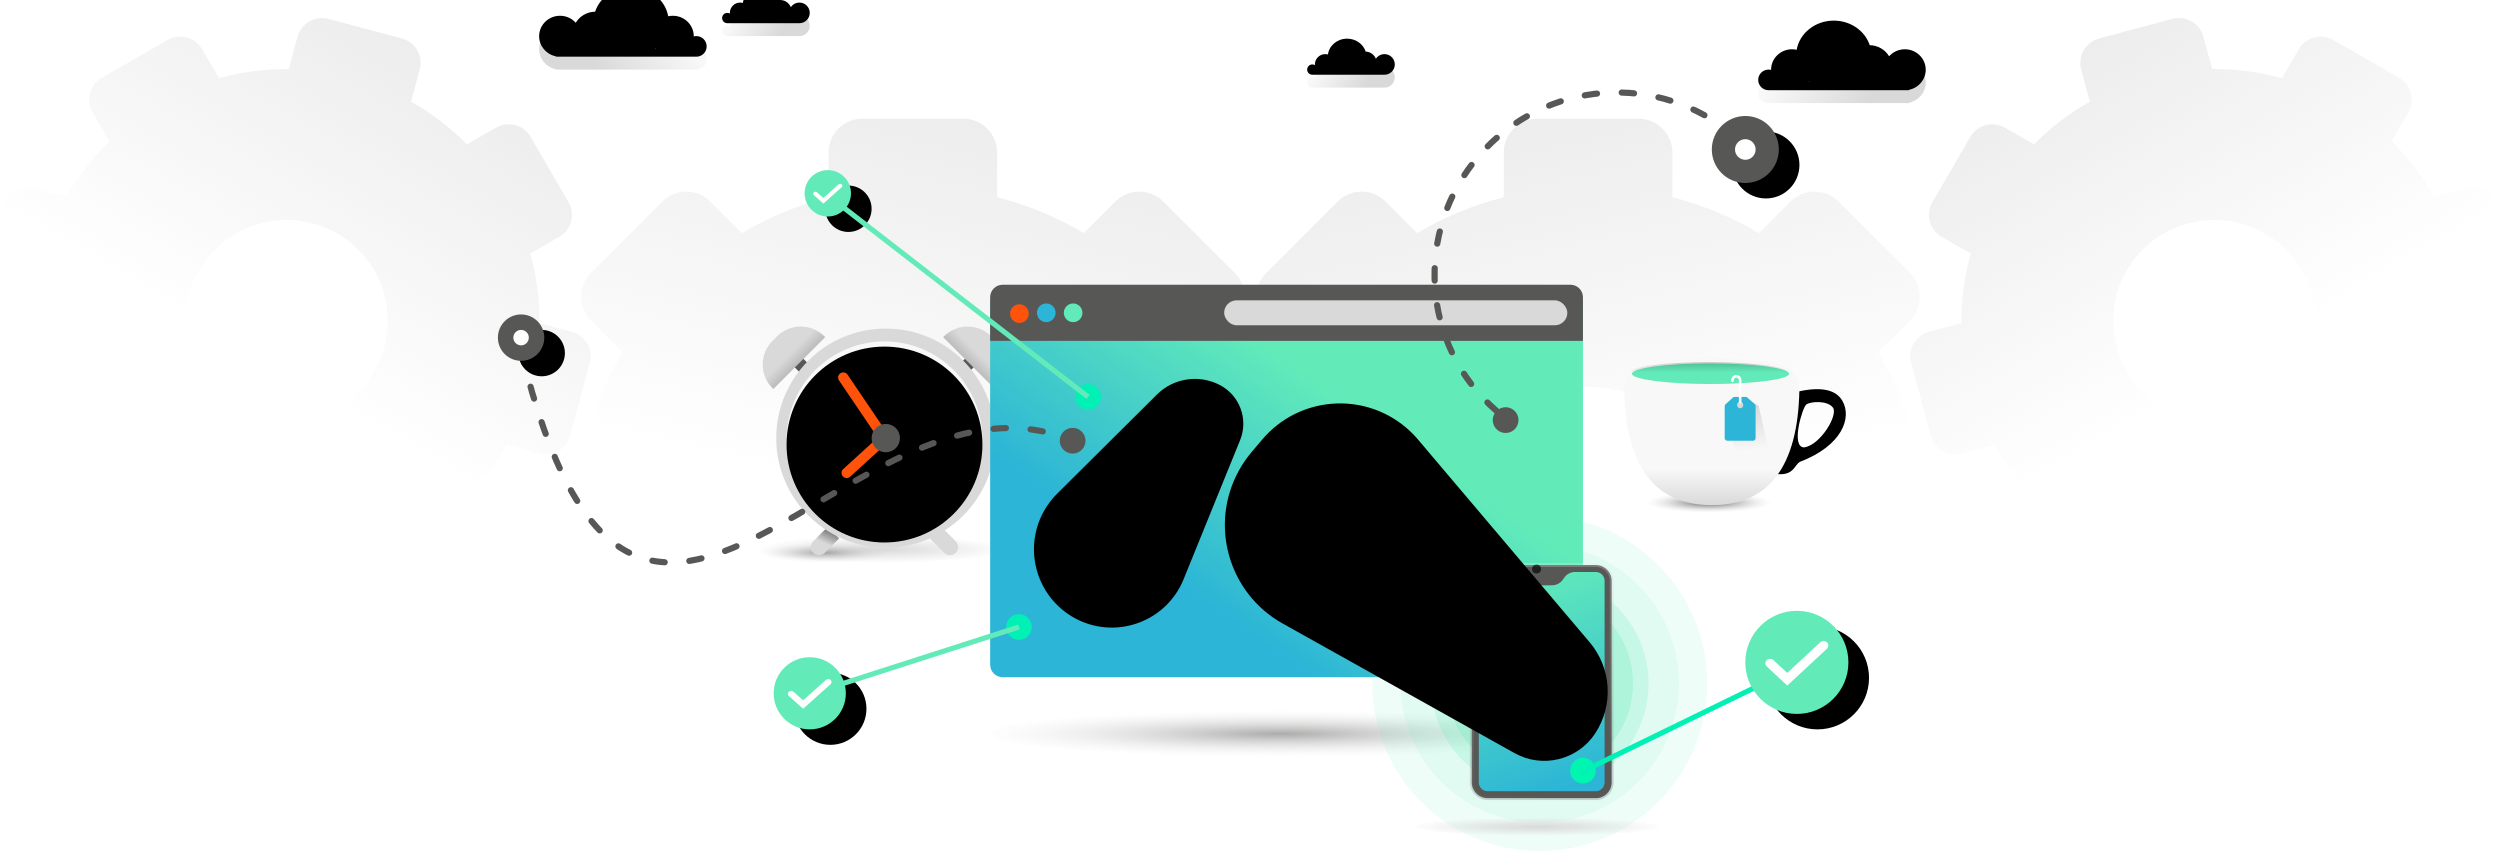
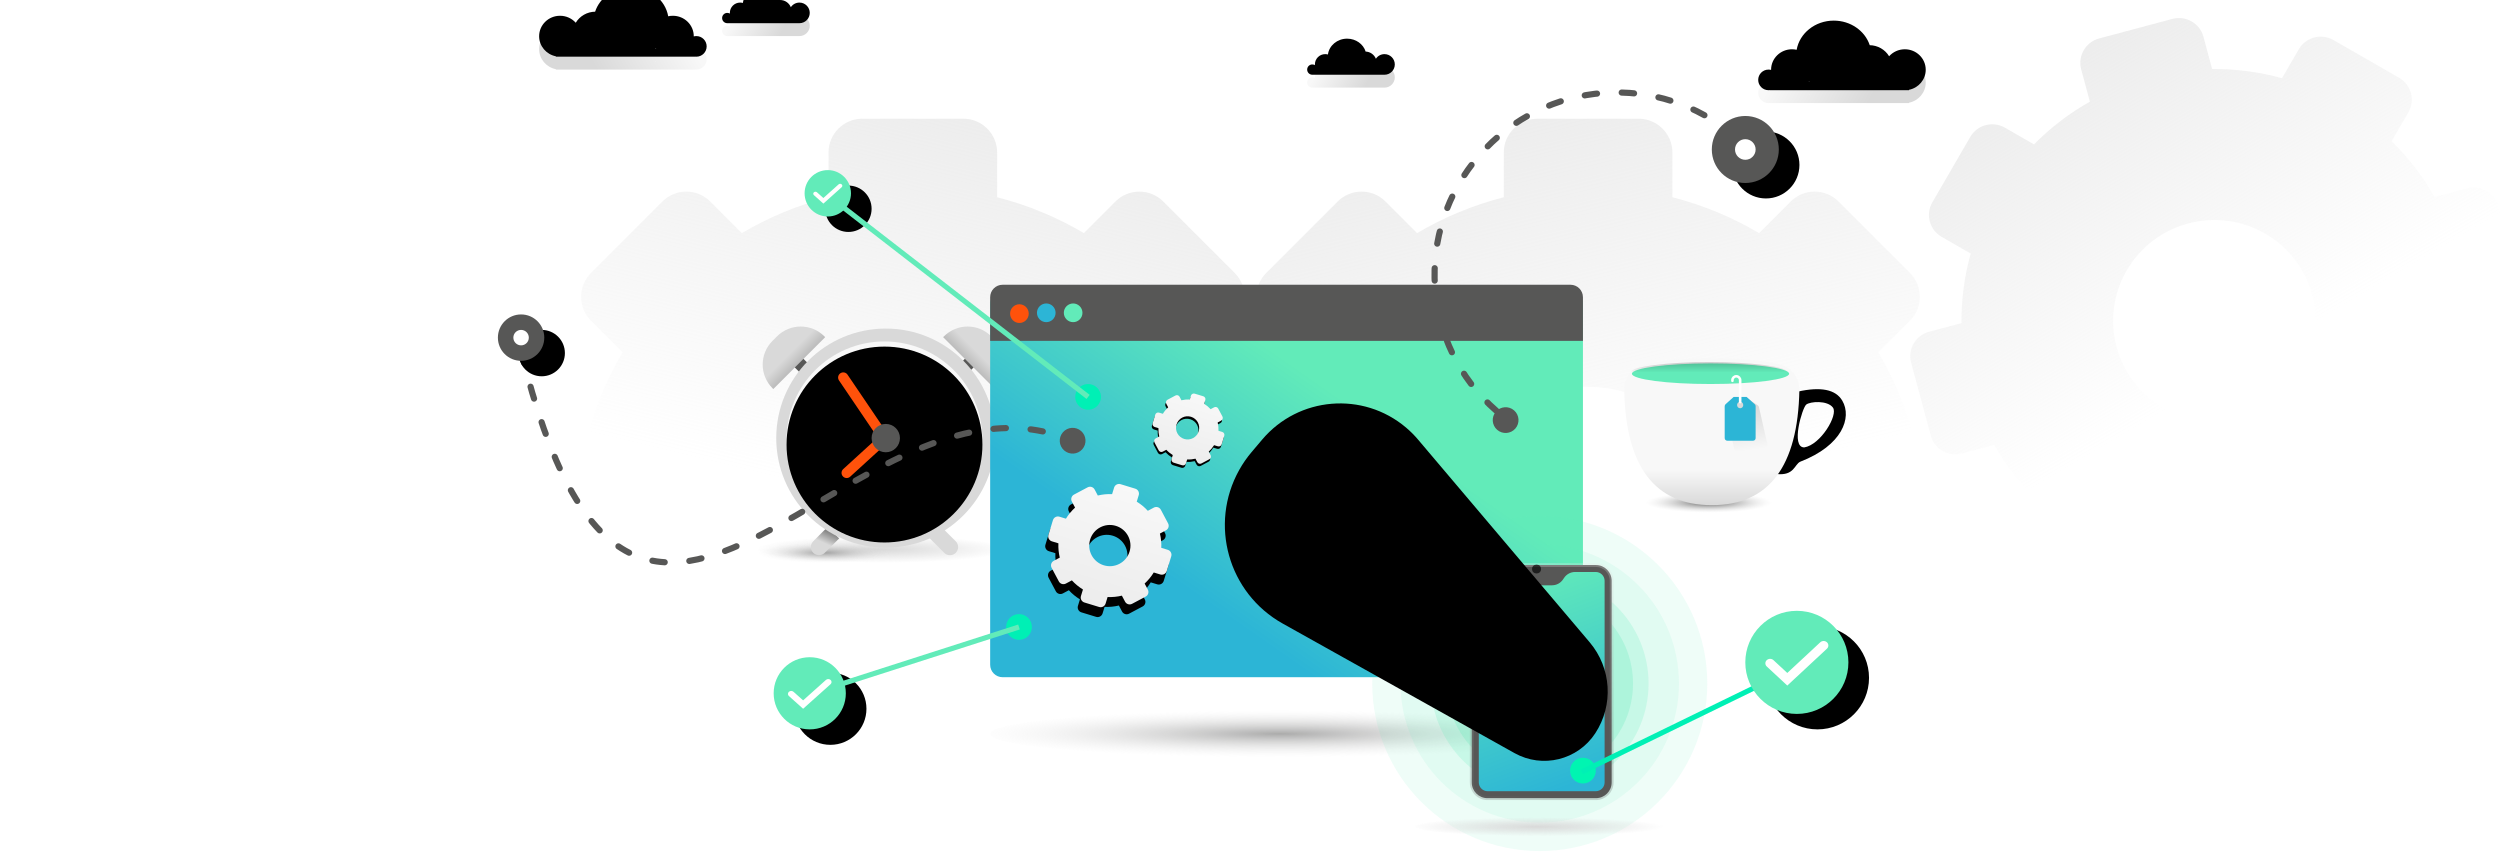
<svg xmlns="http://www.w3.org/2000/svg" xmlns:xlink="http://www.w3.org/1999/xlink" width="970px" height="331px" viewBox="0 0 970 331" version="1.1">
  <title>Group</title>
  <desc>Created with Sketch.</desc>
  <defs>
    <linearGradient x1="23.387%" y1="5.666%" x2="53.941%" y2="57.638%" id="linearGradient-1">
      <stop stop-color="#D9D9D9" offset="0%" />
      <stop stop-color="#D9D9D9" stop-opacity="0" offset="100%" />
    </linearGradient>
    <linearGradient x1="31.496%" y1="0%" x2="43.548%" y2="50%" id="linearGradient-2">
      <stop stop-color="#D9D9D9" offset="0%" />
      <stop stop-color="#D9D9D9" stop-opacity="0" offset="100%" />
    </linearGradient>
    <linearGradient x1="85.765%" y1="42.708%" x2="24.277%" y2="56.966%" id="linearGradient-3">
      <stop stop-color="#F8F8F8" offset="0%" />
      <stop stop-color="#D9D9D9" offset="100%" />
    </linearGradient>
    <path d="M695.486,40 L695.486,39.841 C691.786,39.105 689,35.901 689,32.059 C689,27.673 692.63,24.118 697.108,24.118 C699.54,24.118 701.722,25.166 703.208,26.827 C704.76,24.255 707.62,22.529 710.892,22.529 L710.722,22.532 C712.554,17.013 718.108,13 724.676,13 C731.933,13 737.953,17.899 739.081,24.317 C739.663,24.186 740.269,24.118 740.892,24.118 C745.37,24.118 749,27.673 749,32.059 C749,32.082 749,32.104 749,32.127 C749.319,32.044 749.654,32 750,32 C752.209,32 754,33.791 754,36 C754,38.209 752.209,40 750,40 C749.826,40 749.654,39.989 749.486,39.967 L749.486,40 L695.486,40 Z M734.283,36.661 L734.105,36.805 C734.096,36.811 734.088,36.818 734.08,36.824 L734.405,36.824 C734.364,36.77 734.323,36.716 734.283,36.661 Z" id="path-4" />
    <filter x="-8.5%" y="-20.4%" width="116.9%" height="140.7%" filterUnits="objectBoundingBox" id="filter-5">
      <feGaussianBlur stdDeviation="3" in="SourceAlpha" result="shadowBlurInner1" />
      <feOffset dx="0" dy="-5" in="shadowBlurInner1" result="shadowOffsetInner1" />
      <feComposite in="shadowOffsetInner1" in2="SourceAlpha" operator="arithmetic" k2="-1" k3="1" result="shadowInnerInner1" />
      <feColorMatrix values="0 0 0 0 0   0 0 0 0 0   0 0 0 0 0  0 0 0 0.1 0" type="matrix" in="shadowInnerInner1" />
    </filter>
    <path d="M222.486,27 L222.486,26.841 C218.786,26.105 216,22.901 216,19.059 C216,14.673 219.63,11.118 224.108,11.118 C226.54,11.118 228.722,12.166 230.208,13.827 C231.76,11.255 234.62,9.529 237.892,9.529 L237.722,9.532 C239.554,4.013 245.108,0 251.676,0 C258.933,0 264.953,4.899 266.081,11.317 C266.663,11.186 267.269,11.118 267.892,11.118 C272.37,11.118 276,14.673 276,19.059 C276,19.082 276,19.104 276,19.127 C276.319,19.044 276.654,19 277,19 C279.209,19 281,20.791 281,23 C281,25.209 279.209,27 277,27 C276.826,27 276.654,26.989 276.486,26.967 L276.486,27 L222.486,27 Z M261.283,23.661 L261.105,23.805 C261.096,23.811 261.088,23.818 261.08,23.824 L261.405,23.824 C261.364,23.77 261.323,23.716 261.283,23.661 Z" id="path-6" />
    <filter x="-8.5%" y="-20.4%" width="116.9%" height="140.7%" filterUnits="objectBoundingBox" id="filter-7">
      <feGaussianBlur stdDeviation="3" in="SourceAlpha" result="shadowBlurInner1" />
      <feOffset dx="0" dy="-5" in="shadowBlurInner1" result="shadowOffsetInner1" />
      <feComposite in="shadowOffsetInner1" in2="SourceAlpha" operator="arithmetic" k2="-1" k3="1" result="shadowInnerInner1" />
      <feColorMatrix values="0 0 0 0 0   0 0 0 0 0   0 0 0 0 0  0 0 0 0.1 0" type="matrix" in="shadowInnerInner1" />
    </filter>
    <linearGradient x1="85.765%" y1="42.834%" x2="24.277%" y2="56.845%" id="linearGradient-8">
      <stop stop-color="#F8F8F8" offset="0%" />
      <stop stop-color="#D9D9D9" offset="100%" />
    </linearGradient>
    <path d="M291,14 C288.791,14 287,12.209 287,10 C287,7.791 288.791,6 291,6 C292.394,6 293.621,6.713 294.337,7.794 C295.008,6.154 296.619,5 298.5,5 L298.309,5.004 C299.23,2.111 302.101,0 305.5,0 C309.331,0 312.491,2.681 312.944,6.142 C313.28,6.049 313.634,6 314,6 C316.209,6 318,7.791 318,10 C318,10.092 317.997,10.184 317.991,10.275 C318.286,10.1 318.631,10 319,10 C320.105,10 321,10.895 321,12 C321,13.105 320.105,14 319,14 L319,14 Z" id="path-9" />
    <filter x="-16.2%" y="-39.3%" width="132.4%" height="178.6%" filterUnits="objectBoundingBox" id="filter-10">
      <feGaussianBlur stdDeviation="3" in="SourceAlpha" result="shadowBlurInner1" />
      <feOffset dx="0" dy="-5" in="shadowBlurInner1" result="shadowOffsetInner1" />
      <feComposite in="shadowOffsetInner1" in2="SourceAlpha" operator="arithmetic" k2="-1" k3="1" result="shadowInnerInner1" />
      <feColorMatrix values="0 0 0 0 0   0 0 0 0 0   0 0 0 0 0  0 0 0 0.1 0" type="matrix" in="shadowInnerInner1" />
    </filter>
    <path d="M518,34 C515.791,34 514,32.209 514,30 C514,27.791 515.791,26 518,26 C519.394,26 520.621,26.713 521.337,27.794 C522.008,26.154 523.619,25 525.5,25 L525.309,25.004 C526.23,22.111 529.101,20 532.5,20 C536.331,20 539.491,22.681 539.944,26.142 C540.28,26.049 540.634,26 541,26 C543.209,26 545,27.791 545,30 C545,30.092 544.997,30.184 544.991,30.275 C545.286,30.1 545.631,30 546,30 C547.105,30 548,30.895 548,32 C548,33.105 547.105,34 546,34 L546,34 Z" id="path-11" />
    <filter x="-16.2%" y="-39.3%" width="132.4%" height="178.6%" filterUnits="objectBoundingBox" id="filter-12">
      <feGaussianBlur stdDeviation="3" in="SourceAlpha" result="shadowBlurInner1" />
      <feOffset dx="0" dy="-5" in="shadowBlurInner1" result="shadowOffsetInner1" />
      <feComposite in="shadowOffsetInner1" in2="SourceAlpha" operator="arithmetic" k2="-1" k3="1" result="shadowInnerInner1" />
      <feColorMatrix values="0 0 0 0 0   0 0 0 0 0   0 0 0 0 0  0 0 0 0.1 0" type="matrix" in="shadowInnerInner1" />
    </filter>
    <linearGradient x1="50%" y1="234.799%" x2="50%" y2="60.987%" id="linearGradient-13">
      <stop stop-color="#575756" offset="0%" />
      <stop stop-color="#D9D9D9" offset="100%" />
    </linearGradient>
    <radialGradient cx="48.916%" cy="51.516%" fx="48.916%" fy="51.516%" r="47.658%" gradientTransform="translate(0.489,0.515),scale(0.112,1),rotate(90),scale(1,9.341),translate(-0.489,-0.515)" id="radialGradient-14">
      <stop stop-color="#D9D9D9" offset="0%" />
      <stop stop-color="#D9D9D9" stop-opacity="0" offset="100%" />
    </radialGradient>
    <radialGradient cx="48.916%" cy="50%" fx="48.916%" fy="50%" r="49.174%" gradientTransform="translate(0.489,0.5),scale(0.148,1),rotate(90),scale(1,6.549),translate(-0.489,-0.5)" id="radialGradient-15">
      <stop stop-color="#575756" offset="0%" />
      <stop stop-color="#D9D9D9" stop-opacity="0" offset="100%" />
    </radialGradient>
    <linearGradient x1="35.346%" y1="-17.685%" x2="50%" y2="50%" id="linearGradient-16">
      <stop stop-color="#575756" offset="0%" />
      <stop stop-color="#D9D9D9" offset="100%" />
    </linearGradient>
    <circle id="path-17" cx="350" cy="170.482" r="38" />
    <filter x="-3.3%" y="-3.3%" width="106.6%" height="106.6%" filterUnits="objectBoundingBox" id="filter-18">
      <feGaussianBlur stdDeviation="1.5" in="SourceAlpha" result="shadowBlurInner1" />
      <feOffset dx="0" dy="2" in="shadowBlurInner1" result="shadowOffsetInner1" />
      <feComposite in="shadowOffsetInner1" in2="SourceAlpha" operator="arithmetic" k2="-1" k3="1" result="shadowInnerInner1" />
      <feColorMatrix values="0 0 0 0 0   0 0 0 0 0   0 0 0 0 0  0 0 0 0.25 0" type="matrix" in="shadowInnerInner1" />
    </filter>
    <radialGradient cx="48.916%" cy="50%" fx="48.916%" fy="50%" r="49.174%" gradientTransform="translate(0.489,0.5),scale(0.08,1),rotate(90),scale(1,13.367),translate(-0.489,-0.5)" id="radialGradient-19">
      <stop stop-color="#575756" offset="0%" />
      <stop stop-color="#D9D9D9" stop-opacity="0" offset="100%" />
    </radialGradient>
    <linearGradient x1="65.896%" y1="35.541%" x2="27.652%" y2="71.769%" id="linearGradient-20">
      <stop stop-color="#62EBB9" offset="0%" />
      <stop stop-color="#2CB5D6" offset="100%" />
    </linearGradient>
    <linearGradient x1="50%" y1="100%" x2="50%" y2="3.061617e-15%" id="linearGradient-21">
      <stop stop-color="#ECECEC" offset="0%" />
      <stop stop-color="#F8F8F8" offset="100%" />
    </linearGradient>
    <path d="M469.692,152.636 C470.334,152.636 470.859,153.161 470.859,153.802 L470.859,153.802 L470.859,155.352 C471.926,155.627 472.933,156.047 473.859,156.594 L473.859,156.594 L474.954,155.499 C475.408,155.045 476.151,155.045 476.605,155.499 L476.605,155.499 L479.079,157.973 C479.533,158.427 479.533,159.17 479.079,159.624 L479.079,159.624 L477.984,160.718 C478.531,161.645 478.951,162.652 479.226,163.719 L479.226,163.719 L480.775,163.719 C481.417,163.719 481.942,164.244 481.942,164.886 L481.942,164.886 L481.942,168.386 C481.942,169.027 481.417,169.552 480.775,169.552 L480.775,169.552 L479.226,169.552 C478.951,170.62 478.531,171.627 477.984,172.553 L477.984,172.553 L479.079,173.647 C479.533,174.101 479.533,174.844 479.079,175.298 L479.079,175.298 L476.605,177.773 C476.151,178.227 475.408,178.227 474.954,177.773 L474.954,177.773 L473.859,176.677 C472.933,177.224 471.926,177.644 470.859,177.92 L470.859,177.92 L470.859,179.469 C470.859,180.111 470.334,180.636 469.692,180.636 L469.692,180.636 L466.192,180.636 C465.55,180.636 465.025,180.111 465.025,179.469 L465.025,179.469 L465.025,177.92 C463.958,177.644 462.951,177.224 462.025,176.677 L462.025,176.677 L460.93,177.773 C460.477,178.227 459.733,178.227 459.28,177.773 L459.28,177.773 L456.805,175.298 C456.351,174.844 456.351,174.101 456.805,173.647 L456.805,173.647 L457.901,172.553 C457.353,171.627 456.933,170.62 456.658,169.552 L456.658,169.552 L455.109,169.552 C454.467,169.552 453.942,169.027 453.942,168.386 L453.942,168.386 L453.942,164.886 C453.942,164.244 454.467,163.719 455.109,163.719 L455.109,163.719 L456.658,163.719 C456.933,162.652 457.353,161.645 457.901,160.718 L457.901,160.718 L456.805,159.624 C456.351,159.17 456.351,158.427 456.805,157.973 L456.805,157.973 L459.28,155.499 C459.733,155.045 460.477,155.045 460.93,155.499 L460.93,155.499 L462.025,156.594 C462.951,156.047 463.958,155.627 465.025,155.352 L465.025,155.352 L465.025,153.802 C465.025,153.161 465.55,152.636 466.192,152.636 L466.192,152.636 Z M467.442,161.636 C464.957,161.636 462.942,163.65 462.942,166.136 C462.942,168.621 464.957,170.636 467.442,170.636 C469.927,170.636 471.942,168.621 471.942,166.136 C471.942,163.65 469.927,161.636 467.442,161.636 Z" id="path-22" />
    <filter x="-7.1%" y="-7.1%" width="114.3%" height="114.3%" filterUnits="objectBoundingBox" id="filter-23">
      <feMorphology radius="2" operator="erode" in="SourceAlpha" result="shadowSpreadOuter1" />
      <feOffset dx="0" dy="1" in="shadowSpreadOuter1" result="shadowOffsetOuter1" />
      <feGaussianBlur stdDeviation="3.5" in="shadowOffsetOuter1" result="shadowBlurOuter1" />
      <feColorMatrix values="0 0 0 0 0   0 0 0 0 0   0 0 0 0 0  0 0 0 0.5 0" type="matrix" in="shadowBlurOuter1" />
    </filter>
    <path d="M440.438,187.686 C441.538,187.686 442.438,188.586 442.438,189.686 L442.438,189.686 L442.438,192.342 C444.268,192.814 445.994,193.534 447.582,194.472 L447.582,194.472 L449.458,192.594 C450.236,191.816 451.51,191.816 452.288,192.594 L452.288,192.594 L456.53,196.836 C457.308,197.614 457.308,198.888 456.53,199.666 L456.53,199.666 L454.652,201.542 C455.59,203.13 456.31,204.856 456.782,206.686 L456.782,206.686 L459.438,206.686 C460.538,206.686 461.438,207.586 461.438,208.686 L461.438,208.686 L461.438,214.686 C461.438,215.786 460.538,216.686 459.438,216.686 L459.438,216.686 L456.782,216.686 C456.31,218.516 455.59,220.242 454.652,221.83 L454.652,221.83 L456.53,223.706 C457.308,224.484 457.308,225.758 456.53,226.536 L456.53,226.536 L452.288,230.778 C451.51,231.556 450.236,231.556 449.458,230.778 L449.458,230.778 L447.582,228.9 C445.994,229.838 444.268,230.558 442.438,231.03 L442.438,231.03 L442.438,233.686 C442.438,234.786 441.538,235.686 440.438,235.686 L440.438,235.686 L434.438,235.686 C433.338,235.686 432.438,234.786 432.438,233.686 L432.438,233.686 L432.438,231.03 C430.608,230.558 428.882,229.838 427.294,228.9 L427.294,228.9 L425.418,230.778 C424.64,231.556 423.366,231.556 422.588,230.778 L422.588,230.778 L418.346,226.536 C417.568,225.758 417.568,224.484 418.346,223.706 L418.346,223.706 L420.224,221.83 C419.286,220.242 418.566,218.516 418.094,216.686 L418.094,216.686 L415.438,216.686 C414.338,216.686 413.438,215.786 413.438,214.686 L413.438,214.686 L413.438,208.686 C413.438,207.586 414.338,206.686 415.438,206.686 L415.438,206.686 L418.094,206.686 C418.566,204.856 419.286,203.13 420.224,201.542 L420.224,201.542 L418.346,199.666 C417.568,198.888 417.568,197.614 418.346,196.836 L418.346,196.836 L422.588,192.594 C423.366,191.816 424.64,191.816 425.418,192.594 L425.418,192.594 L427.294,194.472 C428.882,193.534 430.608,192.814 432.438,192.342 L432.438,192.342 L432.438,189.686 C432.438,188.586 433.338,187.686 434.438,187.686 L434.438,187.686 Z M437.438,203.686 C433.02,203.686 429.438,207.267 429.438,211.686 C429.438,216.104 433.02,219.686 437.438,219.686 C441.856,219.686 445.438,216.104 445.438,211.686 C445.438,207.267 441.856,203.686 437.438,203.686 Z" id="path-24" />
    <filter x="-13.5%" y="-7.3%" width="127.1%" height="129.2%" filterUnits="objectBoundingBox" id="filter-25">
      <feMorphology radius="2" operator="erode" in="SourceAlpha" result="shadowSpreadOuter1" />
      <feOffset dx="0" dy="4" in="shadowSpreadOuter1" result="shadowOffsetOuter1" />
      <feGaussianBlur stdDeviation="3.5" in="shadowOffsetOuter1" result="shadowBlurOuter1" />
      <feColorMatrix values="0 0 0 0 0   0 0 0 0 0   0 0 0 0 0  0 0 0 0.5 0" type="matrix" in="shadowBlurOuter1" />
    </filter>
-     <path d="M432.029,163.612 L485.171,176.049 C494.07,178.132 500.587,185.748 501.27,194.861 C501.921,203.55 495.874,211.315 487.29,212.811 L429.89,222.818 C413.541,225.668 397.978,214.725 395.128,198.376 C394.771,196.33 394.627,194.252 394.699,192.176 C395.281,175.387 409.362,162.249 426.15,162.83 C428.131,162.899 430.099,163.161 432.029,163.612 Z" id="path-26" />
    <filter x="-4.8%" y="2.9%" width="109.8%" height="99.3%" filterUnits="objectBoundingBox" id="filter-27">
      <feOffset dx="0" dy="1" in="SourceAlpha" result="shadowOffsetOuter1" />
      <feMorphology radius="4.2" operator="erode" in="SourceAlpha" result="shadowInner" />
      <feOffset dx="0" dy="1" in="shadowInner" result="shadowInner" />
      <feComposite in="shadowOffsetOuter1" in2="shadowInner" operator="out" result="shadowOffsetOuter1" />
      <feGaussianBlur stdDeviation="2" in="shadowOffsetOuter1" result="shadowBlurOuter1" />
      <feColorMatrix values="0 0 0 0 0.423   0 0 0 0 0.423   0 0 0 0 0.423  0 0 0 0.5 0" type="matrix" in="shadowBlurOuter1" />
    </filter>
    <mask id="mask-28" maskContentUnits="userSpaceOnUse" maskUnits="objectBoundingBox" x="0" y="0" width="109" height="74" fill="white">
      <use xlink:href="#path-26" />
    </mask>
    <radialGradient cx="48.916%" cy="50%" fx="48.916%" fy="50%" r="49.174%" gradientTransform="translate(0.489,0.5),scale(0.14,1),rotate(90),scale(1,6.262),translate(-0.489,-0.5)" id="radialGradient-29">
      <stop stop-color="#575756" offset="0%" />
      <stop stop-color="#D9D9D9" stop-opacity="0" offset="100%" />
    </radialGradient>
    <path d="M721.635,155.478 C725.456,162.021 721.635,172.842 705.33,179.134 C703.037,180.141 703.037,184.671 696.158,183.916 C691.572,183.412 694.295,172.758 704.326,151.953 C713.318,149.941 719.087,151.116 721.635,155.478 Z M717.991,158.139 C715.875,155.263 709.151,155.729 707.623,156.988 C706.094,158.246 701.508,173.597 706.858,173.597 C713.227,172.591 720.106,161.014 717.991,158.139 Z" id="path-30" />
    <filter x="-12.1%" y="-10.6%" width="124.1%" height="121.2%" filterUnits="objectBoundingBox" id="filter-31">
      <feGaussianBlur stdDeviation="3.5" in="SourceAlpha" result="shadowBlurInner1" />
      <feOffset dx="0" dy="0" in="shadowBlurInner1" result="shadowOffsetInner1" />
      <feComposite in="shadowOffsetInner1" in2="SourceAlpha" operator="arithmetic" k2="-1" k3="1" result="shadowInnerInner1" />
      <feColorMatrix values="0 0 0 0 0   0 0 0 0 0   0 0 0 0 0  0 0 0 0.1 0" type="matrix" in="shadowInnerInner1" />
    </filter>
    <linearGradient x1="50%" y1="75.474%" x2="50%" y2="100%" id="linearGradient-32">
      <stop stop-color="#F8F8F8" offset="0%" />
      <stop stop-color="#D9D9D9" offset="100%" />
    </linearGradient>
    <linearGradient x1="50%" y1="47.919%" x2="100%" y2="47.919%" id="linearGradient-33">
      <stop stop-color="#000000" stop-opacity="0" offset="0%" />
      <stop stop-color="#000000" offset="100%" />
    </linearGradient>
    <linearGradient x1="50%" y1="100%" x2="40.463%" y2="21.578%" id="linearGradient-34">
      <stop stop-color="#F8F8F8" offset="0%" />
      <stop stop-color="#D9D9D9" offset="100%" />
    </linearGradient>
    <filter x="-17.8%" y="-14.3%" width="135.6%" height="128.6%" filterUnits="objectBoundingBox" id="filter-35">
      <feGaussianBlur stdDeviation="1" in="SourceGraphic" />
    </filter>
    <linearGradient x1="39.562%" y1="0%" x2="62.194%" y2="100%" id="linearGradient-36">
      <stop stop-color="#F8F8F8" stop-opacity="0.25" offset="0%" />
      <stop stop-color="#575756" stop-opacity="0.25" offset="100%" />
    </linearGradient>
    <ellipse id="path-37" cx="605" cy="222.789" rx="1.743" ry="1.723" />
    <filter x="-57.4%" y="-58.0%" width="214.7%" height="216.1%" filterUnits="objectBoundingBox" id="filter-38">
      <feGaussianBlur stdDeviation="1" in="SourceAlpha" result="shadowBlurInner1" />
      <feOffset dx="-2" dy="-2" in="shadowBlurInner1" result="shadowOffsetInner1" />
      <feComposite in="shadowOffsetInner1" in2="SourceAlpha" operator="arithmetic" k2="-1" k3="1" result="shadowInnerInner1" />
      <feColorMatrix values="0 0 0 0 0.973   0 0 0 0 0.973   0 0 0 0 0.973  0 0 0 1 0" type="matrix" in="shadowInnerInner1" />
    </filter>
    <linearGradient x1="60.997%" y1="100%" x2="39.336%" y2="0%" id="linearGradient-39">
      <stop stop-color="#2CB5D6" offset="0%" />
      <stop stop-color="#62EBB9" offset="100%" />
    </linearGradient>
    <radialGradient cx="48.916%" cy="50.938%" fx="48.916%" fy="50.938%" r="48.235%" gradientTransform="translate(0.489,0.509),scale(0.078,1),rotate(90),scale(1,13.555),translate(-0.489,-0.509)" id="radialGradient-40">
      <stop stop-color="#D9D9D9" offset="0%" />
      <stop stop-color="#D9D9D9" stop-opacity="0" offset="100%" />
    </radialGradient>
    <path d="M607.688,248 C608.49,248 609.146,248.656 609.146,249.458 L609.146,249.458 L609.146,251.395 C610.48,251.739 611.739,252.264 612.897,252.948 L612.897,252.948 L614.265,251.579 C614.832,251.011 615.761,251.011 616.328,251.579 L616.328,251.579 L619.421,254.672 C619.989,255.239 619.989,256.168 619.421,256.735 L619.421,256.735 L618.052,258.103 C618.736,259.261 619.261,260.52 619.605,261.854 L619.605,261.854 L621.542,261.854 C622.344,261.854 623,262.51 623,263.312 L623,263.312 L623,267.688 C623,268.49 622.344,269.146 621.542,269.146 L621.542,269.146 L619.605,269.146 C619.261,270.48 618.736,271.739 618.052,272.897 L618.052,272.897 L619.421,274.265 C619.989,274.832 619.989,275.761 619.421,276.328 L619.421,276.328 L616.328,279.421 C615.761,279.989 614.832,279.989 614.265,279.421 L614.265,279.421 L612.897,278.052 C611.739,278.736 610.48,279.261 609.146,279.605 L609.146,279.605 L609.146,281.542 C609.146,282.344 608.49,283 607.688,283 L607.688,283 L603.312,283 C602.51,283 601.854,282.344 601.854,281.542 L601.854,281.542 L601.854,279.605 C600.52,279.261 599.261,278.736 598.103,278.052 L598.103,278.052 L596.735,279.421 C596.168,279.989 595.239,279.989 594.672,279.421 L594.672,279.421 L591.579,276.328 C591.011,275.761 591.011,274.832 591.579,274.265 L591.579,274.265 L592.948,272.897 C592.264,271.739 591.739,270.48 591.395,269.146 L591.395,269.146 L589.458,269.146 C588.656,269.146 588,268.49 588,267.688 L588,267.688 L588,263.312 C588,262.51 588.656,261.854 589.458,261.854 L589.458,261.854 L591.395,261.854 C591.739,260.52 592.264,259.261 592.948,258.103 L592.948,258.103 L591.579,256.735 C591.011,256.168 591.011,255.239 591.579,254.672 L591.579,254.672 L594.672,251.579 C595.239,251.011 596.168,251.011 596.735,251.579 L596.735,251.579 L598.103,252.948 C599.261,252.264 600.52,251.739 601.854,251.395 L601.854,251.395 L601.854,249.458 C601.854,248.656 602.51,248 603.312,248 L603.312,248 Z M605.5,259.667 C602.278,259.667 599.667,262.278 599.667,265.5 C599.667,268.722 602.278,271.333 605.5,271.333 C608.722,271.333 611.333,268.722 611.333,265.5 C611.333,262.278 608.722,259.667 605.5,259.667 Z" id="path-41" />
    <filter x="-10.2%" y="-10.0%" width="120.4%" height="131.6%" filterUnits="objectBoundingBox" id="filter-42">
      <feMorphology radius="2" operator="erode" in="SourceAlpha" result="shadowSpreadOuter1" />
      <feOffset dx="0" dy="4" in="shadowSpreadOuter1" result="shadowOffsetOuter1" />
      <feGaussianBlur stdDeviation="3.5" in="shadowOffsetOuter1" result="shadowBlurOuter1" />
      <feColorMatrix values="0 0 0 0 0   0 0 0 0 0   0 0 0 0 0  0 0 0 0.5 0" type="matrix" in="shadowBlurOuter1" />
    </filter>
    <path d="M523.306,183.198 L624.22,204.178 C637.035,206.842 646.576,217.611 647.676,230.654 C648.72,243.035 640.006,254.114 627.727,256.016 L525.894,271.785 C501.99,275.486 479.612,259.11 475.91,235.206 C475.48,232.425 475.318,229.61 475.428,226.798 L475.676,220.426 C476.528,198.572 494.935,181.547 516.789,182.399 C518.98,182.484 521.16,182.752 523.306,183.198 Z" id="path-43" />
    <filter x="-2.5%" y="3.0%" width="105.2%" height="96.9%" filterUnits="objectBoundingBox" id="filter-44">
      <feOffset dx="0" dy="1" in="SourceAlpha" result="shadowOffsetOuter1" />
      <feMorphology radius="4.8" operator="erode" in="SourceAlpha" result="shadowInner" />
      <feOffset dx="0" dy="1" in="shadowInner" result="shadowInner" />
      <feComposite in="shadowOffsetOuter1" in2="shadowInner" operator="out" result="shadowOffsetOuter1" />
      <feGaussianBlur stdDeviation="2" in="shadowOffsetOuter1" result="shadowBlurOuter1" />
      <feColorMatrix values="0 0 0 0 0.423   0 0 0 0 0.423   0 0 0 0 0.423  0 0 0 0.5 0" type="matrix" in="shadowBlurOuter1" />
    </filter>
    <mask id="mask-45" maskContentUnits="userSpaceOnUse" maskUnits="objectBoundingBox" x="0" y="0" width="176.174" height="106.246" fill="white">
      <use xlink:href="#path-43" />
    </mask>
    <circle id="path-46" cx="328" cy="75" r="9" />
    <filter x="-33.3%" y="-33.3%" width="233.3%" height="222.2%" filterUnits="objectBoundingBox" id="filter-47">
      <feMorphology radius="3" operator="erode" in="SourceAlpha" result="shadowSpreadOuter1" />
      <feOffset dx="8" dy="6" in="shadowSpreadOuter1" result="shadowOffsetOuter1" />
      <feGaussianBlur stdDeviation="5" in="shadowOffsetOuter1" result="shadowBlurOuter1" />
      <feColorMatrix values="0 0 0 0 0   0 0 0 0 0   0 0 0 0 0  0 0 0 0.5 0" type="matrix" in="shadowBlurOuter1" />
    </filter>
    <circle id="path-48" cx="704" cy="257" r="20" />
    <filter x="-15.0%" y="-15.0%" width="160.0%" height="155.0%" filterUnits="objectBoundingBox" id="filter-49">
      <feMorphology radius="3" operator="erode" in="SourceAlpha" result="shadowSpreadOuter1" />
      <feOffset dx="8" dy="6" in="shadowSpreadOuter1" result="shadowOffsetOuter1" />
      <feGaussianBlur stdDeviation="5" in="shadowOffsetOuter1" result="shadowBlurOuter1" />
      <feColorMatrix values="0 0 0 0 0   0 0 0 0 0   0 0 0 0 0  0 0 0 0.5 0" type="matrix" in="shadowBlurOuter1" />
    </filter>
    <circle id="path-50" cx="321" cy="269" r="14" />
    <filter x="-21.4%" y="-21.4%" width="185.7%" height="178.6%" filterUnits="objectBoundingBox" id="filter-51">
      <feMorphology radius="3" operator="erode" in="SourceAlpha" result="shadowSpreadOuter1" />
      <feOffset dx="8" dy="6" in="shadowSpreadOuter1" result="shadowOffsetOuter1" />
      <feGaussianBlur stdDeviation="5" in="shadowOffsetOuter1" result="shadowBlurOuter1" />
      <feColorMatrix values="0 0 0 0 0   0 0 0 0 0   0 0 0 0 0  0 0 0 0.5 0" type="matrix" in="shadowBlurOuter1" />
    </filter>
    <circle id="path-52" cx="684" cy="58" r="13" />
    <filter x="-23.1%" y="-23.1%" width="192.3%" height="184.6%" filterUnits="objectBoundingBox" id="filter-53">
      <feMorphology radius="3" operator="erode" in="SourceAlpha" result="shadowSpreadOuter1" />
      <feOffset dx="8" dy="6" in="shadowSpreadOuter1" result="shadowOffsetOuter1" />
      <feGaussianBlur stdDeviation="5" in="shadowOffsetOuter1" result="shadowBlurOuter1" />
      <feColorMatrix values="0 0 0 0 0   0 0 0 0 0   0 0 0 0 0  0 0 0 0.5 0" type="matrix" in="shadowBlurOuter1" />
    </filter>
    <circle id="path-54" cx="209" cy="131" r="9" />
    <filter x="-33.3%" y="-33.3%" width="233.3%" height="222.2%" filterUnits="objectBoundingBox" id="filter-55">
      <feMorphology radius="3" operator="erode" in="SourceAlpha" result="shadowSpreadOuter1" />
      <feOffset dx="8" dy="6" in="shadowSpreadOuter1" result="shadowOffsetOuter1" />
      <feGaussianBlur stdDeviation="5" in="shadowOffsetOuter1" result="shadowBlurOuter1" />
      <feColorMatrix values="0 0 0 0 0   0 0 0 0 0   0 0 0 0 0  0 0 0 0.5 0" type="matrix" in="shadowBlurOuter1" />
    </filter>
  </defs>
  <g id="Symbols" stroke="none" stroke-width="1" fill="none" fill-rule="evenodd">
    <g id="Rectangle" transform="translate(-151, 0)">
      <g id="Group" transform="translate(144.182, 0)">
        <path d="M849.722,7.332 C854.942,5.94 860.36,9.055 861.759,14.252 L861.759,14.252 L865.126,26.793 C874.183,26.703 883.292,27.874 892.235,30.35 L892.235,30.35 L898.757,19.101 C901.458,14.443 907.496,12.832 912.174,15.521 L912.174,15.521 L937.693,30.192 C942.371,32.882 943.989,38.894 941.288,43.553 L941.288,43.553 L934.766,54.801 C941.39,61.275 946.963,68.545 951.414,76.4 L951.414,76.4 L964.005,73.034 C969.224,71.641 974.642,74.756 976.041,79.953 L976.041,79.953 L983.666,108.291 C985.065,113.488 981.937,118.884 976.717,120.277 L976.717,120.277 L964.123,123.63 C964.213,132.649 963.037,141.719 960.551,150.623 L960.551,150.623 L971.847,157.118 C976.526,159.807 978.144,165.82 975.442,170.478 L975.442,170.478 L960.709,195.889 C958.008,200.548 951.97,202.159 947.292,199.469 L947.292,199.469 L935.995,192.975 C929.494,199.571 922.194,205.12 914.305,209.552 L914.305,209.552 L917.685,222.089 C919.084,227.287 915.956,232.682 910.736,234.075 L910.736,234.075 L882.278,241.668 C877.058,243.06 871.64,239.945 870.241,234.748 L870.241,234.748 L866.874,222.207 C857.817,222.297 848.708,221.126 839.765,218.65 L839.765,218.65 L833.243,229.899 C830.542,234.557 824.504,236.168 819.826,233.479 L819.826,233.479 L794.307,218.808 C789.629,216.118 788.011,210.106 790.712,205.447 L790.712,205.447 L797.234,194.199 C790.61,187.725 785.037,180.455 780.586,172.6 L780.586,172.6 L767.995,175.966 C762.776,177.359 757.358,174.244 755.959,169.047 L755.959,169.047 L748.334,140.709 C746.935,135.512 750.063,130.116 755.283,128.723 L755.283,128.723 L767.877,125.37 C767.787,116.351 768.963,107.281 771.449,98.377 L771.449,98.377 L760.153,91.882 C755.474,89.193 753.856,83.18 756.558,78.522 L756.558,78.522 L771.291,53.111 C773.992,48.452 780.03,46.841 784.708,49.531 L784.708,49.531 L796.005,56.025 C802.506,49.429 809.806,43.88 817.695,39.448 L817.695,39.448 L814.315,26.911 C812.916,21.713 816.044,16.318 821.264,14.925 L821.264,14.925 Z M831.975,104.939 C821.125,123.651 827.564,147.578 846.355,158.381 C865.147,169.184 889.176,162.773 900.025,144.061 C910.875,125.349 904.436,101.422 885.645,90.619 C866.853,79.816 842.824,86.227 831.975,104.939 Z" id="Combined-Shape" fill="url(#linearGradient-1)" opacity="0.5" />
        <path d="M642.625,46.058 C649.821,46.058 655.708,51.945 655.708,59.141 L655.708,59.141 L655.708,76.516 C667.68,79.603 678.971,84.313 689.359,90.449 L689.359,90.449 L701.631,78.164 C706.72,73.075 715.054,73.075 720.144,78.164 L720.144,78.164 L747.894,105.914 C752.983,111.003 752.983,119.337 747.894,124.427 L747.894,124.427 L735.608,136.699 C741.744,147.087 746.454,158.378 749.542,170.349 L749.542,170.349 L766.917,170.349 C774.112,170.349 780,176.237 780,183.433 L780,183.433 L780,222.683 C780,229.879 774.112,235.766 766.917,235.766 L766.917,235.766 L749.542,235.766 C746.454,247.737 741.744,259.028 735.608,269.416 L735.608,269.416 L747.894,281.689 C752.983,286.778 752.983,295.112 747.894,300.201 L747.894,300.201 L720.144,327.951 C715.054,333.041 706.72,333.041 701.631,327.951 L701.631,327.951 L689.359,315.666 C678.971,321.802 667.68,326.512 655.708,329.6 L655.708,329.6 L655.708,346.974 C655.708,354.17 649.821,360.058 642.625,360.058 L642.625,360.058 L603.375,360.058 C596.179,360.058 590.292,354.17 590.292,346.974 L590.292,346.974 L590.292,329.6 C578.32,326.512 567.029,321.802 556.641,315.666 L556.641,315.666 L544.369,327.951 C539.28,333.041 530.946,333.041 525.856,327.951 L525.856,327.951 L498.106,300.201 C493.017,295.112 493.017,286.778 498.106,281.689 L498.106,281.689 L510.392,269.416 C504.256,259.028 499.546,247.737 496.458,235.766 L496.458,235.766 L479.083,235.766 C471.887,235.766 466,229.879 466,222.683 L466,222.683 L466,183.433 C466,176.237 471.887,170.349 479.083,170.349 L479.083,170.349 L496.458,170.349 C499.546,158.378 504.256,147.087 510.392,136.699 L510.392,136.699 L498.106,124.427 C493.017,119.337 493.017,111.003 498.106,105.914 L498.106,105.914 L525.856,78.164 C530.946,73.075 539.28,73.075 544.369,78.164 L544.369,78.164 L556.641,90.449 C567.029,84.313 578.32,79.603 590.292,76.516 L590.292,76.516 L590.292,59.141 C590.292,51.945 596.179,46.058 603.375,46.058 L603.375,46.058 Z M622.5,150.058 C593.505,150.058 570,173.563 570,202.558 C570,231.553 593.505,255.058 622.5,255.058 C651.495,255.058 675,231.553 675,202.558 C675,173.563 651.495,150.058 622.5,150.058 Z" id="Combined-Shape" fill="url(#linearGradient-2)" opacity="0.5" />
        <path d="M380.625,46.058 C387.821,46.058 393.708,51.945 393.708,59.141 L393.708,59.141 L393.708,76.516 C405.68,79.603 416.971,84.313 427.359,90.449 L427.359,90.449 L439.631,78.164 C444.72,73.075 453.054,73.075 458.144,78.164 L458.144,78.164 L485.894,105.914 C490.983,111.003 490.983,119.337 485.894,124.427 L485.894,124.427 L473.608,136.699 C479.744,147.087 484.454,158.378 487.542,170.349 L487.542,170.349 L504.917,170.349 C512.112,170.349 518,176.237 518,183.433 L518,183.433 L518,222.683 C518,229.879 512.112,235.766 504.917,235.766 L504.917,235.766 L487.542,235.766 C484.454,247.737 479.744,259.028 473.608,269.416 L473.608,269.416 L485.894,281.689 C490.983,286.778 490.983,295.112 485.894,300.201 L485.894,300.201 L458.144,327.951 C453.054,333.041 444.72,333.041 439.631,327.951 L439.631,327.951 L427.359,315.666 C416.971,321.802 405.68,326.512 393.708,329.6 L393.708,329.6 L393.708,346.974 C393.708,354.17 387.821,360.058 380.625,360.058 L380.625,360.058 L341.375,360.058 C334.179,360.058 328.292,354.17 328.292,346.974 L328.292,346.974 L328.292,329.6 C316.32,326.512 305.029,321.802 294.641,315.666 L294.641,315.666 L282.369,327.951 C277.28,333.041 268.946,333.041 263.856,327.951 L263.856,327.951 L236.107,300.201 C231.017,295.112 231.017,286.778 236.107,281.689 L236.107,281.689 L248.392,269.416 C242.256,259.028 237.546,247.737 234.458,235.766 L234.458,235.766 L217.083,235.766 C209.887,235.766 204,229.879 204,222.683 L204,222.683 L204,183.433 C204,176.237 209.887,170.349 217.083,170.349 L217.083,170.349 L234.458,170.349 C237.546,158.378 242.256,147.087 248.392,136.699 L248.392,136.699 L236.107,124.427 C231.017,119.337 231.017,111.003 236.107,105.914 L236.107,105.914 L263.856,78.164 C268.946,73.075 277.28,73.075 282.369,78.164 L282.369,78.164 L294.641,90.449 C305.029,84.313 316.32,79.603 328.292,76.516 L328.292,76.516 L328.292,59.141 C328.292,51.945 334.179,46.058 341.375,46.058 L341.375,46.058 Z M360.5,150.058 C331.505,150.058 308,173.563 308,202.558 C308,231.553 331.505,255.058 360.5,255.058 C389.495,255.058 413,231.553 413,202.558 C413,173.563 389.495,150.058 360.5,150.058 Z" id="Combined-Shape-Copy-3" fill="url(#linearGradient-2)" opacity="0.5" transform="translate(361, 203) scale(-1, 1) translate(-361, -203) " />
-         <path d="M101.722,7.332 C106.942,5.94 112.36,9.055 113.759,14.252 L113.759,14.252 L117.126,26.793 C126.183,26.703 135.292,27.874 144.235,30.35 L144.235,30.35 L150.757,19.101 C153.458,14.443 159.496,12.832 164.174,15.521 L164.174,15.521 L189.693,30.192 C194.371,32.882 195.989,38.894 193.288,43.553 L193.288,43.553 L186.766,54.801 C193.39,61.275 198.963,68.545 203.414,76.4 L203.414,76.4 L216.005,73.034 C221.224,71.641 226.642,74.756 228.041,79.953 L228.041,79.953 L235.666,108.291 C237.065,113.488 233.937,118.884 228.717,120.277 L228.717,120.277 L216.123,123.63 C216.213,132.649 215.037,141.719 212.551,150.623 L212.551,150.623 L223.847,157.118 C228.526,159.807 230.144,165.82 227.442,170.478 L227.442,170.478 L212.709,195.889 C210.008,200.548 203.97,202.159 199.292,199.469 L199.292,199.469 L187.995,192.975 C181.494,199.571 174.194,205.12 166.305,209.552 L166.305,209.552 L169.685,222.089 C171.084,227.287 167.956,232.682 162.736,234.075 L162.736,234.075 L134.278,241.668 C129.058,243.06 123.64,239.945 122.241,234.748 L122.241,234.748 L118.874,222.207 C109.817,222.297 100.708,221.126 91.765,218.65 L91.765,218.65 L85.243,229.899 C82.542,234.557 76.504,236.168 71.826,233.479 L71.826,233.479 L46.307,218.808 C41.629,216.118 40.011,210.106 42.712,205.447 L42.712,205.447 L49.234,194.199 C42.61,187.725 37.037,180.455 32.586,172.6 L32.586,172.6 L19.995,175.966 C14.776,177.359 9.358,174.244 7.959,169.047 L7.959,169.047 L0.334,140.709 C-1.065,135.512 2.063,130.116 7.283,128.723 L7.283,128.723 L19.877,125.37 C19.787,116.351 20.963,107.281 23.449,98.377 L23.449,98.377 L12.153,91.882 C7.474,89.193 5.856,83.18 8.558,78.522 L8.558,78.522 L23.291,53.111 C25.992,48.452 32.03,46.841 36.708,49.531 L36.708,49.531 L48.005,56.025 C54.506,49.429 61.806,43.88 69.695,39.448 L69.695,39.448 L66.315,26.911 C64.916,21.713 68.044,16.318 73.264,14.925 L73.264,14.925 Z M83.975,104.939 C73.125,123.651 79.564,147.578 98.355,158.381 C117.147,169.184 141.176,162.773 152.025,144.061 C162.875,125.349 156.436,101.422 137.645,90.619 C118.853,79.816 94.824,86.227 83.975,104.939 Z" id="Combined-Shape-Copy-4" fill="url(#linearGradient-1)" opacity="0.5" transform="translate(118, 124.5) scale(-1, 1) translate(-118, -124.5) " />
        <g id="Combined-Shape" transform="translate(721.5, 26.5) scale(-1, 1) translate(-721.5, -26.5) ">
          <use fill="url(#linearGradient-3)" fill-rule="evenodd" xlink:href="#path-4" />
          <use fill="black" fill-opacity="1" filter="url(#filter-5)" xlink:href="#path-4" />
        </g>
        <g id="Combined-Shape-Copy" transform="translate(248.5, 13.5) scale(-1, -1) rotate(-180) translate(-248.5, -13.5) ">
          <use fill="url(#linearGradient-3)" fill-rule="evenodd" xlink:href="#path-6" />
          <use fill="black" fill-opacity="1" filter="url(#filter-7)" xlink:href="#path-6" />
        </g>
        <g id="Combined-Shape-Copy-2" transform="translate(304, 7) scale(-1, 1) rotate(-360) translate(-304, -7) ">
          <use fill="url(#linearGradient-8)" fill-rule="evenodd" xlink:href="#path-9" />
          <use fill="black" fill-opacity="1" filter="url(#filter-10)" xlink:href="#path-9" />
        </g>
        <g id="Combined-Shape-Copy-5" transform="translate(531, 27) scale(-1, 1) rotate(-360) translate(-531, -27) ">
          <use fill="url(#linearGradient-8)" fill-rule="evenodd" xlink:href="#path-11" />
          <use fill="black" fill-opacity="1" filter="url(#filter-12)" xlink:href="#path-11" />
        </g>
        <rect id="Rectangle" fill="#575756" transform="translate(317.692, 141.719) rotate(-45) translate(-317.692, -141.719) " x="315.319" y="138.557" width="4.746" height="6.323" />
        <path d="M310.933,129.412 L313.41,129.412 C320.59,129.412 326.41,135.233 326.41,142.412 L326.41,142.848 L326.41,142.848 L297.933,142.848 L297.933,142.412 C297.933,135.233 303.753,129.412 310.933,129.412 Z" id="Rectangle" fill="url(#linearGradient-13)" transform="translate(312.172, 136.13) scale(-1, 1) rotate(45) translate(-312.172, -136.13) " />
        <rect id="Rectangle" fill="#575756" transform="translate(382.052, 141.719) scale(-1, 1) rotate(-45) translate(-382.052, -141.719) " x="379.679" y="138.557" width="4.746" height="6.323" />
        <path d="M386.334,129.412 L388.811,129.412 C395.991,129.412 401.811,135.233 401.811,142.412 L401.811,142.848 L401.811,142.848 L373.334,142.848 L373.334,142.412 C373.334,135.233 379.154,129.412 386.334,129.412 Z" id="Rectangle" fill="url(#linearGradient-13)" transform="translate(387.572, 136.13) rotate(45) translate(-387.572, -136.13) " />
        <ellipse id="Oval" fill="url(#radialGradient-14)" cx="350" cy="212.982" rx="49" ry="5.5" />
        <ellipse id="Oval" fill="url(#radialGradient-15)" opacity="0.5" cx="327" cy="214.482" rx="27" ry="4" />
        <path d="M323.109,205.047 L329.434,205.044 L329.431,212.95 C329.43,214.698 328.014,216.114 326.266,216.115 C324.521,216.115 323.106,214.701 323.105,212.956 C323.105,212.955 323.105,212.954 323.105,212.953 L323.109,205.047 L323.109,205.047 Z" id="Rectangle" fill="url(#linearGradient-16)" transform="translate(326.27, 210.579) rotate(-315) translate(-326.27, -210.579) " />
        <path d="M370.569,205.047 L376.895,205.044 L376.891,212.95 C376.89,214.698 375.474,216.114 373.727,216.115 C371.982,216.115 370.567,214.701 370.566,212.956 C370.566,212.955 370.566,212.954 370.566,212.953 L370.569,205.047 L370.569,205.047 Z" id="Rectangle" fill="#D9D9D9" transform="translate(373.73, 210.579) scale(-1, 1) rotate(-315) translate(-373.73, -210.579) " />
        <circle id="Oval" fill="#D9D9D9" cx="350.5" cy="169.982" r="42.5" />
        <g id="Oval">
          <use fill="#F8F8F8" fill-rule="evenodd" xlink:href="#path-17" />
          <use fill="black" fill-opacity="1" filter="url(#filter-18)" xlink:href="#path-17" />
        </g>
        <polyline id="Path-45" stroke="#FF520B" stroke-width="4" stroke-linecap="round" points="335.332 183.482 350 170.099 334 146.482" />
        <circle id="Oval" fill="#575756" cx="350.5" cy="169.982" r="5.5" />
        <ellipse id="shadow" fill="url(#radialGradient-19)" opacity="0.5" cx="506" cy="284.726" rx="115" ry="9.244" />
        <path d="M398.254,111 L613.746,111 C617.752,111 621,114.248 621,118.254 L621,257.924 C621,260.595 618.835,262.76 616.164,262.76 L395.836,262.76 C393.165,262.76 391,260.595 391,257.924 L391,118.254 C391,114.248 394.248,111 398.254,111 Z" id="Rectangle" fill="url(#linearGradient-20)" />
        <g id="Combined-Shape" transform="translate(467.942, 166.636) rotate(17) translate(-467.942, -166.636) ">
          <use fill="black" fill-opacity="1" filter="url(#filter-23)" xlink:href="#path-22" />
          <use fill="url(#linearGradient-21)" fill-rule="evenodd" xlink:href="#path-22" />
        </g>
        <g id="Combined-Shape-Copy-6" transform="translate(437.438, 211.686) rotate(17) translate(-437.438, -211.686) ">
          <use fill="black" fill-opacity="1" filter="url(#filter-25)" xlink:href="#path-24" />
          <use fill="url(#linearGradient-21)" fill-rule="evenodd" xlink:href="#path-24" />
        </g>
        <g id="Rectangle" stroke-linecap="round" stroke-dasharray="4.8,9.6" transform="translate(447.918, 192.176) rotate(-58) translate(-447.918, -192.176) ">
          <use fill="black" fill-opacity="1" filter="url(#filter-27)" xlink:href="#path-26" />
          <use stroke="#D9D9D9" mask="url(#mask-28)" stroke-width="8.4" xlink:href="#path-26" />
        </g>
        <path d="M532.625,165 C534.321,165 535.708,166.387 535.708,168.083 L535.708,168.083 L535.708,172.178 C538.53,172.906 541.191,174.016 543.639,175.462 L543.639,175.462 L546.531,172.566 C547.73,171.367 549.694,171.367 550.894,172.566 L550.894,172.566 L557.433,179.106 C558.633,180.306 558.633,182.27 557.433,183.469 L557.433,183.469 L554.538,186.361 C555.984,188.81 557.094,191.47 557.822,194.292 L557.822,194.292 L561.917,194.292 C563.612,194.292 565,195.679 565,197.375 L565,197.375 L565,206.625 C565,208.321 563.612,209.708 561.917,209.708 L561.917,209.708 L557.822,209.708 C557.094,212.53 555.984,215.19 554.538,217.639 L554.538,217.639 L557.433,220.531 C558.633,221.73 558.633,223.694 557.433,224.894 L557.433,224.894 L550.894,231.434 C549.694,232.633 547.73,232.633 546.531,231.434 L546.531,231.434 L543.639,228.538 C541.191,229.984 538.53,231.094 535.708,231.822 L535.708,231.822 L535.708,235.917 C535.708,237.613 534.321,239 532.625,239 L532.625,239 L523.375,239 C521.679,239 520.292,237.613 520.292,235.917 L520.292,235.917 L520.292,231.822 C517.47,231.094 514.809,229.984 512.361,228.538 L512.361,228.538 L509.469,231.434 C508.27,232.633 506.306,232.633 505.106,231.434 L505.106,231.434 L498.567,224.894 C497.367,223.694 497.367,221.73 498.567,220.531 L498.567,220.531 L501.462,217.639 C500.016,215.19 498.906,212.53 498.178,209.708 L498.178,209.708 L494.083,209.708 C492.387,209.708 491,208.321 491,206.625 L491,206.625 L491,197.375 C491,195.679 492.387,194.292 494.083,194.292 L494.083,194.292 L498.178,194.292 C498.906,191.47 500.016,188.81 501.462,186.361 L501.462,186.361 L498.567,183.469 C497.367,182.27 497.367,180.306 498.567,179.106 L498.567,179.106 L505.106,172.566 C506.306,171.367 508.27,171.367 509.469,172.566 L509.469,172.566 L512.361,175.462 C514.809,174.016 517.47,172.906 520.292,172.178 L520.292,172.178 L520.292,168.083 C520.292,166.387 521.679,165 523.375,165 L523.375,165 Z M527.5,189 C520.596,189 515,194.596 515,201.5 C515,208.404 520.596,214 527.5,214 C534.404,214 540,208.404 540,201.5 C540,194.596 534.404,189 527.5,189 Z" id="Combined-Shape-Copy-7" fill="url(#linearGradient-21)" />
        <path d="M395.836,110.482 L616.164,110.482 C618.835,110.482 621,112.648 621,115.318 L621,132.255 L621,132.255 L391,132.255 L391,115.318 C391,112.648 393.165,110.482 395.836,110.482 Z" id="Rectangle" fill="#575756" />
-         <rect id="Rectangle" fill="#D9D9D9" x="481.789" y="116.53" width="133.158" height="9.677" rx="4.836" />
        <ellipse id="Oval" fill="#62EBB9" cx="423.197" cy="121.369" rx="3.615" ry="3.629" />
        <ellipse id="Oval" fill="#2CB5D6" cx="412.773" cy="121.369" rx="3.615" ry="3.629" />
        <ellipse id="Oval" fill="#FF520B" cx="402.349" cy="121.683" rx="3.615" ry="3.629" />
        <path d="M685.53,167.151 C684.759,165.759 683.13,164.104 681.031,163.618 C678.932,163.131 678.336,164.079 676.517,163.657 C677.767,164.882 684.247,168.706 685.53,167.151 Z" id="Path-26" fill="#D9D9D9" transform="translate(681.024, 165.496) rotate(39) translate(-681.024, -165.496) " />
        <path d="M684.743,166.968 C684.234,166.503 683.506,164.953 684.234,163.402 C684.719,162.369 685.641,161.335 687,160.301 C686.806,161.387 686.709,162.214 686.709,162.782 C686.709,163.635 686.345,166.581 684.743,166.968 Z" id="Path-27" fill="#D9D9D9" />
        <ellipse id="Oval" fill="url(#radialGradient-29)" cx="670.5" cy="195" rx="28.5" ry="4" />
        <g id="Combined-Shape">
          <use fill="#F8F8F8" fill-rule="evenodd" xlink:href="#path-30" />
          <use fill="black" fill-opacity="1" filter="url(#filter-31)" xlink:href="#path-30" />
        </g>
        <path d="M644.761,141.369 C651.57,139.79 660.317,139 671,139 C681.683,139 690.43,139.79 697.239,141.369 L697.239,141.369 C701.84,142.436 705.067,146.577 704.978,151.299 C704.414,181.1 693.088,196 671,196 C648.912,196 637.586,181.1 637.022,151.299 L637.022,151.299 C636.933,146.577 640.16,142.436 644.761,141.369 Z" id="Path-23" fill="url(#linearGradient-32)" />
        <ellipse id="Oval" fill="#62EBB9" cx="670.5" cy="145" rx="30.5" ry="4" />
        <ellipse id="Oval" fill="url(#linearGradient-33)" opacity="0.2" transform="translate(670, 144.5) rotate(-90) translate(-670, -144.5) " cx="670" cy="144.5" rx="4" ry="30.5" />
        <path d="M683.869,154 L688.852,157.279 C689.067,157.421 689.22,157.64 689.277,157.892 L692.899,173.778 C693.021,174.316 692.684,174.852 692.146,174.975 C692.073,174.992 691.998,175 691.924,175 L680.677,175 C680.21,175 679.806,174.677 679.702,174.222 L676.073,158.306 C675.967,157.838 676.207,157.361 676.647,157.168 L683.869,154 Z M683.869,157.818 C683.134,157.818 682.539,158.53 682.539,159.409 C682.539,160.288 683.134,161 683.869,161 C684.603,161 685.198,160.288 685.198,159.409 C685.198,158.53 684.603,157.818 683.869,157.818 Z" id="Combined-Shape" fill="url(#linearGradient-34)" filter="url(#filter-35)" />
        <path d="M684.496,154 L687.668,156.85 C687.879,157.04 688,157.31 688,157.594 L688,170 C688,170.552 687.552,171 687,171 L677,171 C676.448,171 676,170.552 676,170 L676,157.591 C676,157.309 676.119,157.04 676.328,156.85 L679.474,154 L684.496,154 Z M682,155.889 C681.337,155.889 680.8,156.453 680.8,157.148 C680.8,157.844 681.337,158.407 682,158.407 C682.663,158.407 683.2,157.844 683.2,157.148 C683.2,156.453 682.663,155.889 682,155.889 Z" id="Combined-Shape" fill="#2CB5D6" />
        <path d="M679,147.765 L679,147.5 C679,146.672 679.672,146 680.5,146 C681.328,146 682,146.672 682,147.5 L682,156 L682,156" id="Path-25" stroke="#FFFFFF" stroke-linecap="round" />
        <circle id="Oval" fill-opacity="0.1" fill="#62EBB9" cx="604.246" cy="265.214" r="65" />
        <circle id="Oval" fill-opacity="0.1" fill="#62EBB9" cx="604.246" cy="265.214" r="54" />
        <ellipse id="Oval" fill-opacity="0.2" fill="#62EBB9" cx="604.246" cy="265.214" rx="42.215" ry="42.209" />
        <ellipse id="Oval" fill-opacity="0.25" fill="#62EBB9" cx="604.246" cy="265.214" rx="36.185" ry="36.179" />
        <path d="M583.965,219.232 C580.592,219.232 577.858,221.967 577.858,225.34 L577.858,303.58 C577.858,306.953 580.592,309.688 583.965,309.688 L626.035,309.688 C629.408,309.688 632.142,306.953 632.142,303.58 L632.142,225.34 C632.142,221.967 629.408,219.232 626.035,219.232 L583.965,219.232 Z" id="Rectangle" stroke="url(#linearGradient-36)" stroke-width="1.5" fill="#575756" />
        <g id="Oval" opacity="0.65" fill="black" fill-opacity="1">
          <use filter="url(#filter-38)" xlink:href="#path-37" />
        </g>
        <path d="M584.023,221.928 L592.042,221.928 C593.751,221.928 595.349,222.778 596.305,224.195 L596.733,224.83 C597.689,226.247 599.287,227.096 600.997,227.096 L609.003,227.096 C610.713,227.096 612.311,226.247 613.267,224.83 L613.695,224.195 C614.651,222.778 616.249,221.928 617.958,221.928 L625.977,221.928 C627.871,221.928 629.406,223.463 629.406,225.357 L629.406,303.563 C629.406,305.457 627.871,306.992 625.977,306.992 L584.023,306.992 C582.129,306.992 580.594,305.457 580.594,303.563 L580.594,225.357 C580.594,223.463 582.129,221.928 584.023,221.928 Z" id="Rectangle" fill="url(#linearGradient-39)" />
        <ellipse id="Oval" fill="url(#radialGradient-40)" cx="604.246" cy="320.714" rx="48.246" ry="3.769" />
        <g id="Combined-Shape">
          <use fill="black" fill-opacity="1" filter="url(#filter-42)" xlink:href="#path-41" />
          <use fill="url(#linearGradient-21)" fill-rule="evenodd" xlink:href="#path-41" />
        </g>
        <path d="M677.729,118.212 C677.729,79.552 646.165,48.212 607.229,48.212 C568.293,48.212 536.729,79.552 536.729,118.212" id="Oval" stroke="#575756" stroke-width="2.4" stroke-linecap="round" stroke-dasharray="4.8,9.6" transform="translate(607.229, 83.212) rotate(-49) translate(-607.229, -83.212) " />
        <path d="M425.215,214.63 C393.387,27.64 295.439,210.871 211.741,163.573" id="Oval-Copy-11" stroke="#575756" stroke-width="2.4" stroke-linecap="round" stroke-dasharray="4.8,9.6" transform="translate(318.478, 171.605) rotate(-544) translate(-318.478, -171.605) " />
        <circle id="Oval-Copy-4" fill="#00F0B5" transform="translate(402.187, 243.27) rotate(-184) translate(-402.187, -243.27) " cx="402.187" cy="243.27" r="5" />
        <circle id="Oval-Copy-8" fill="#00F0B5" transform="translate(429, 154) rotate(-184) translate(-429, -154) " cx="429" cy="154" r="5" />
        <circle id="Oval-Copy-13" fill="#00F5B1" transform="translate(621, 299) rotate(-184) translate(-621, -299) " cx="621" cy="299" r="5" />
        <line x1="699.275" y1="264.202" x2="618.814" y2="296.669" id="Path-4" stroke="#00F0B5" stroke-width="2" transform="translate(659.271, 280.476) rotate(-184) translate(-659.271, -280.476) " />
        <circle id="Oval" fill="#575756" transform="translate(591, 163) rotate(-49) translate(-591, -163) " cx="591" cy="163" r="5" />
        <circle id="Oval-Copy-3" fill="#575756" transform="translate(423, 171) rotate(-49) translate(-423, -171) " cx="423" cy="171" r="5" />
        <g id="Rectangle" stroke-linecap="round" stroke-dasharray="4.8,9.6" transform="translate(561.443, 226.798) rotate(38) translate(-561.443, -226.798) ">
          <use fill="black" fill-opacity="1" filter="url(#filter-44)" xlink:href="#path-43" />
          <use stroke="#D9D9D9" mask="url(#mask-45)" stroke-width="9.6" xlink:href="#path-43" />
        </g>
        <g id="Oval">
          <use fill="black" fill-opacity="1" filter="url(#filter-47)" xlink:href="#path-46" />
          <use fill="#62EBB9" fill-rule="evenodd" xlink:href="#path-46" />
        </g>
        <g id="Oval-Copy-12">
          <use fill="black" fill-opacity="1" filter="url(#filter-49)" xlink:href="#path-48" />
          <use fill="#62EBB9" fill-rule="evenodd" xlink:href="#path-48" />
        </g>
        <path d="M700.286,266 L692.309,258.581 C691.637,257.955 691.599,256.903 692.224,256.23 C692.252,256.201 692.28,256.172 692.309,256.145 C693.047,255.458 694.19,255.457 694.93,256.143 L700.286,261.111 L700.286,261.111 L713.068,249.222 C713.807,248.534 714.953,248.536 715.691,249.226 C716.366,249.859 716.4,250.919 715.768,251.594 C715.742,251.622 715.715,251.649 715.686,251.675 L700.286,266 L700.286,266 Z" id="Path-Copy-2" fill="#FFFFFF" />
        <g id="Oval-Copy">
          <use fill="black" fill-opacity="1" filter="url(#filter-51)" xlink:href="#path-50" />
          <use fill="#62EBB9" fill-rule="evenodd" xlink:href="#path-50" />
        </g>
        <g id="Oval-Copy-2">
          <use fill="black" fill-opacity="1" filter="url(#filter-53)" xlink:href="#path-52" />
          <use fill="#575756" fill-rule="evenodd" xlink:href="#path-52" />
        </g>
        <g id="Oval-Copy-2">
          <use fill="black" fill-opacity="1" filter="url(#filter-55)" xlink:href="#path-54" />
          <use fill="#575756" fill-rule="evenodd" xlink:href="#path-54" />
        </g>
        <circle id="Oval-Copy-5" fill="#FFFFFF" cx="684" cy="58" r="4" />
        <circle id="Oval-Copy-9" fill="#FFFFFF" cx="209" cy="131" r="3" />
        <line x1="320.5" y1="269.5" x2="402.187" y2="243.27" id="Path-2" stroke="#62EBB9" stroke-width="2" />
        <line x1="331.5" y1="78.5" x2="429" y2="154" id="Path-3" stroke="#62EBB9" stroke-width="2" />
        <path d="M318.429,275 L312.906,270.054 C312.458,269.652 312.42,268.963 312.822,268.515 C312.848,268.485 312.877,268.457 312.906,268.43 C313.423,267.968 314.204,267.967 314.72,268.429 L318.429,271.741 L318.429,271.741 L327.278,263.814 C327.795,263.351 328.578,263.353 329.094,263.818 C329.544,264.224 329.579,264.917 329.173,265.367 C329.147,265.396 329.12,265.424 329.091,265.45 L318.429,275 L318.429,275 Z" id="Path-Copy-3" fill="#FFFFFF" />
        <path d="M326.286,79 L322.604,75.702 C322.305,75.435 322.28,74.975 322.548,74.676 C322.566,74.657 322.584,74.638 322.604,74.62 C322.948,74.312 323.469,74.311 323.814,74.619 L326.286,76.827 L326.286,76.827 L332.185,71.543 C332.53,71.234 333.052,71.235 333.396,71.545 C333.696,71.816 333.72,72.278 333.449,72.578 C333.432,72.598 333.413,72.616 333.394,72.633 L326.286,79 L326.286,79 Z" id="Path-Copy-4" fill="#FFFFFF" />
      </g>
    </g>
  </g>
</svg>